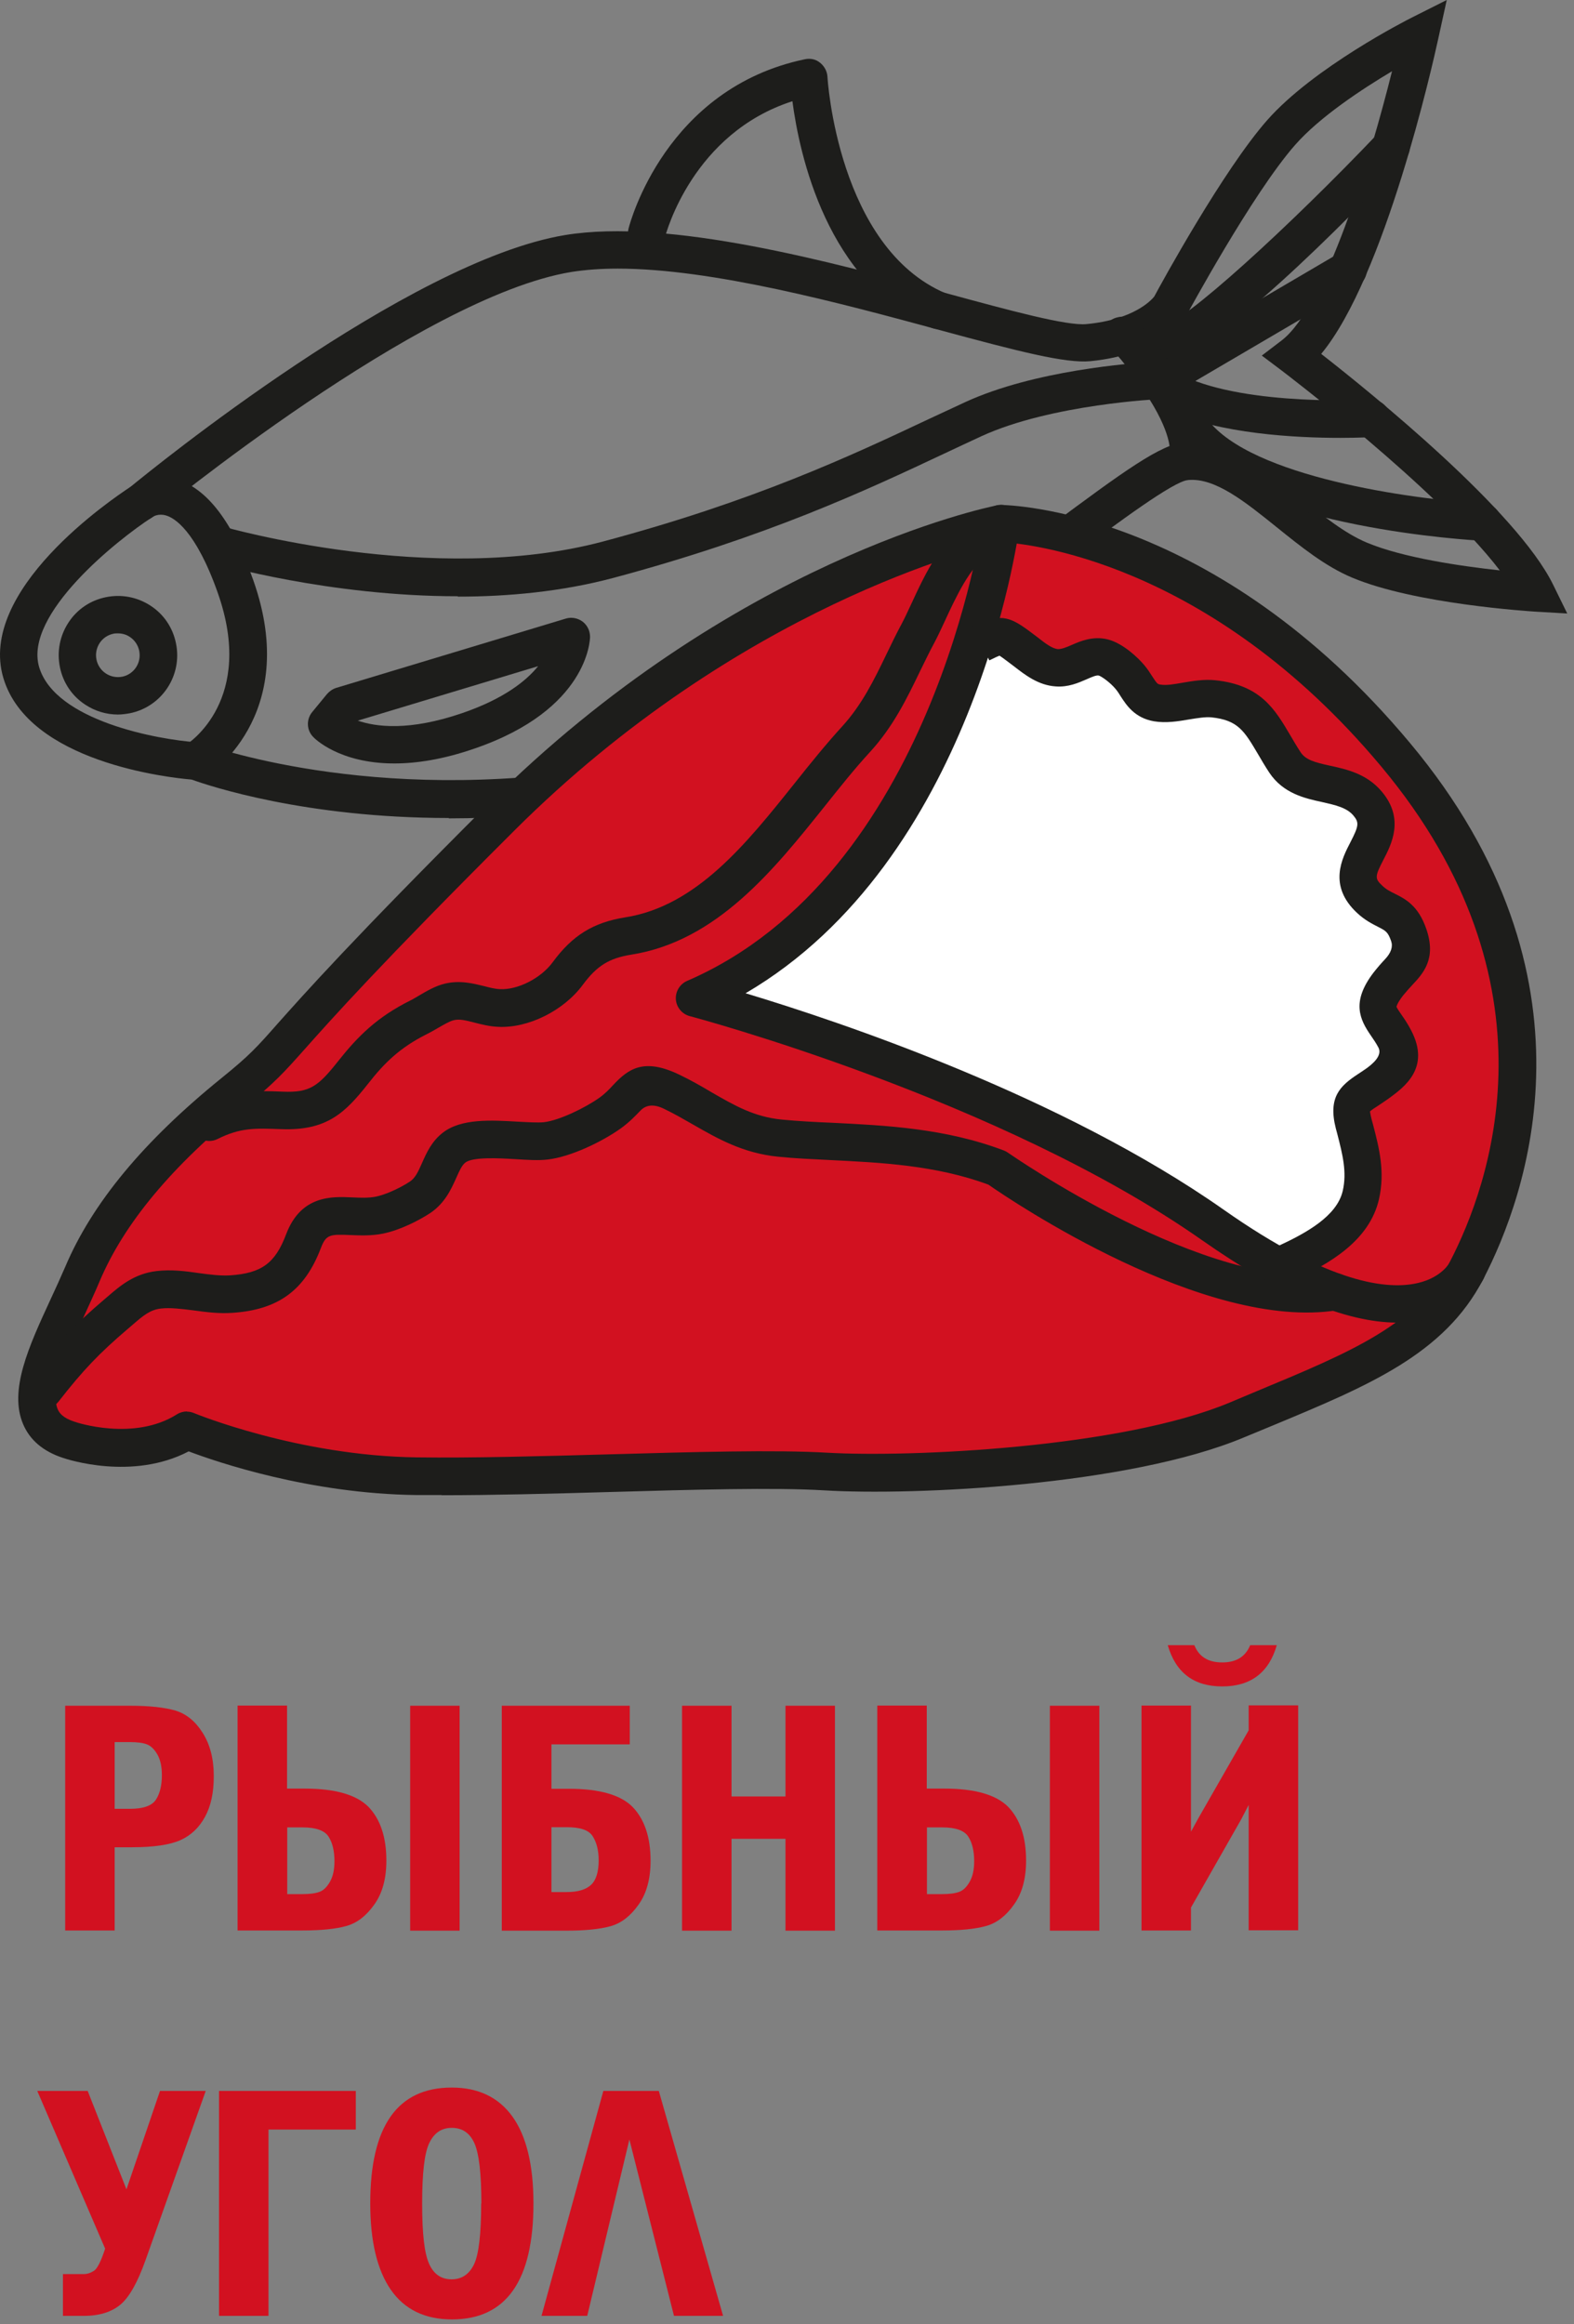
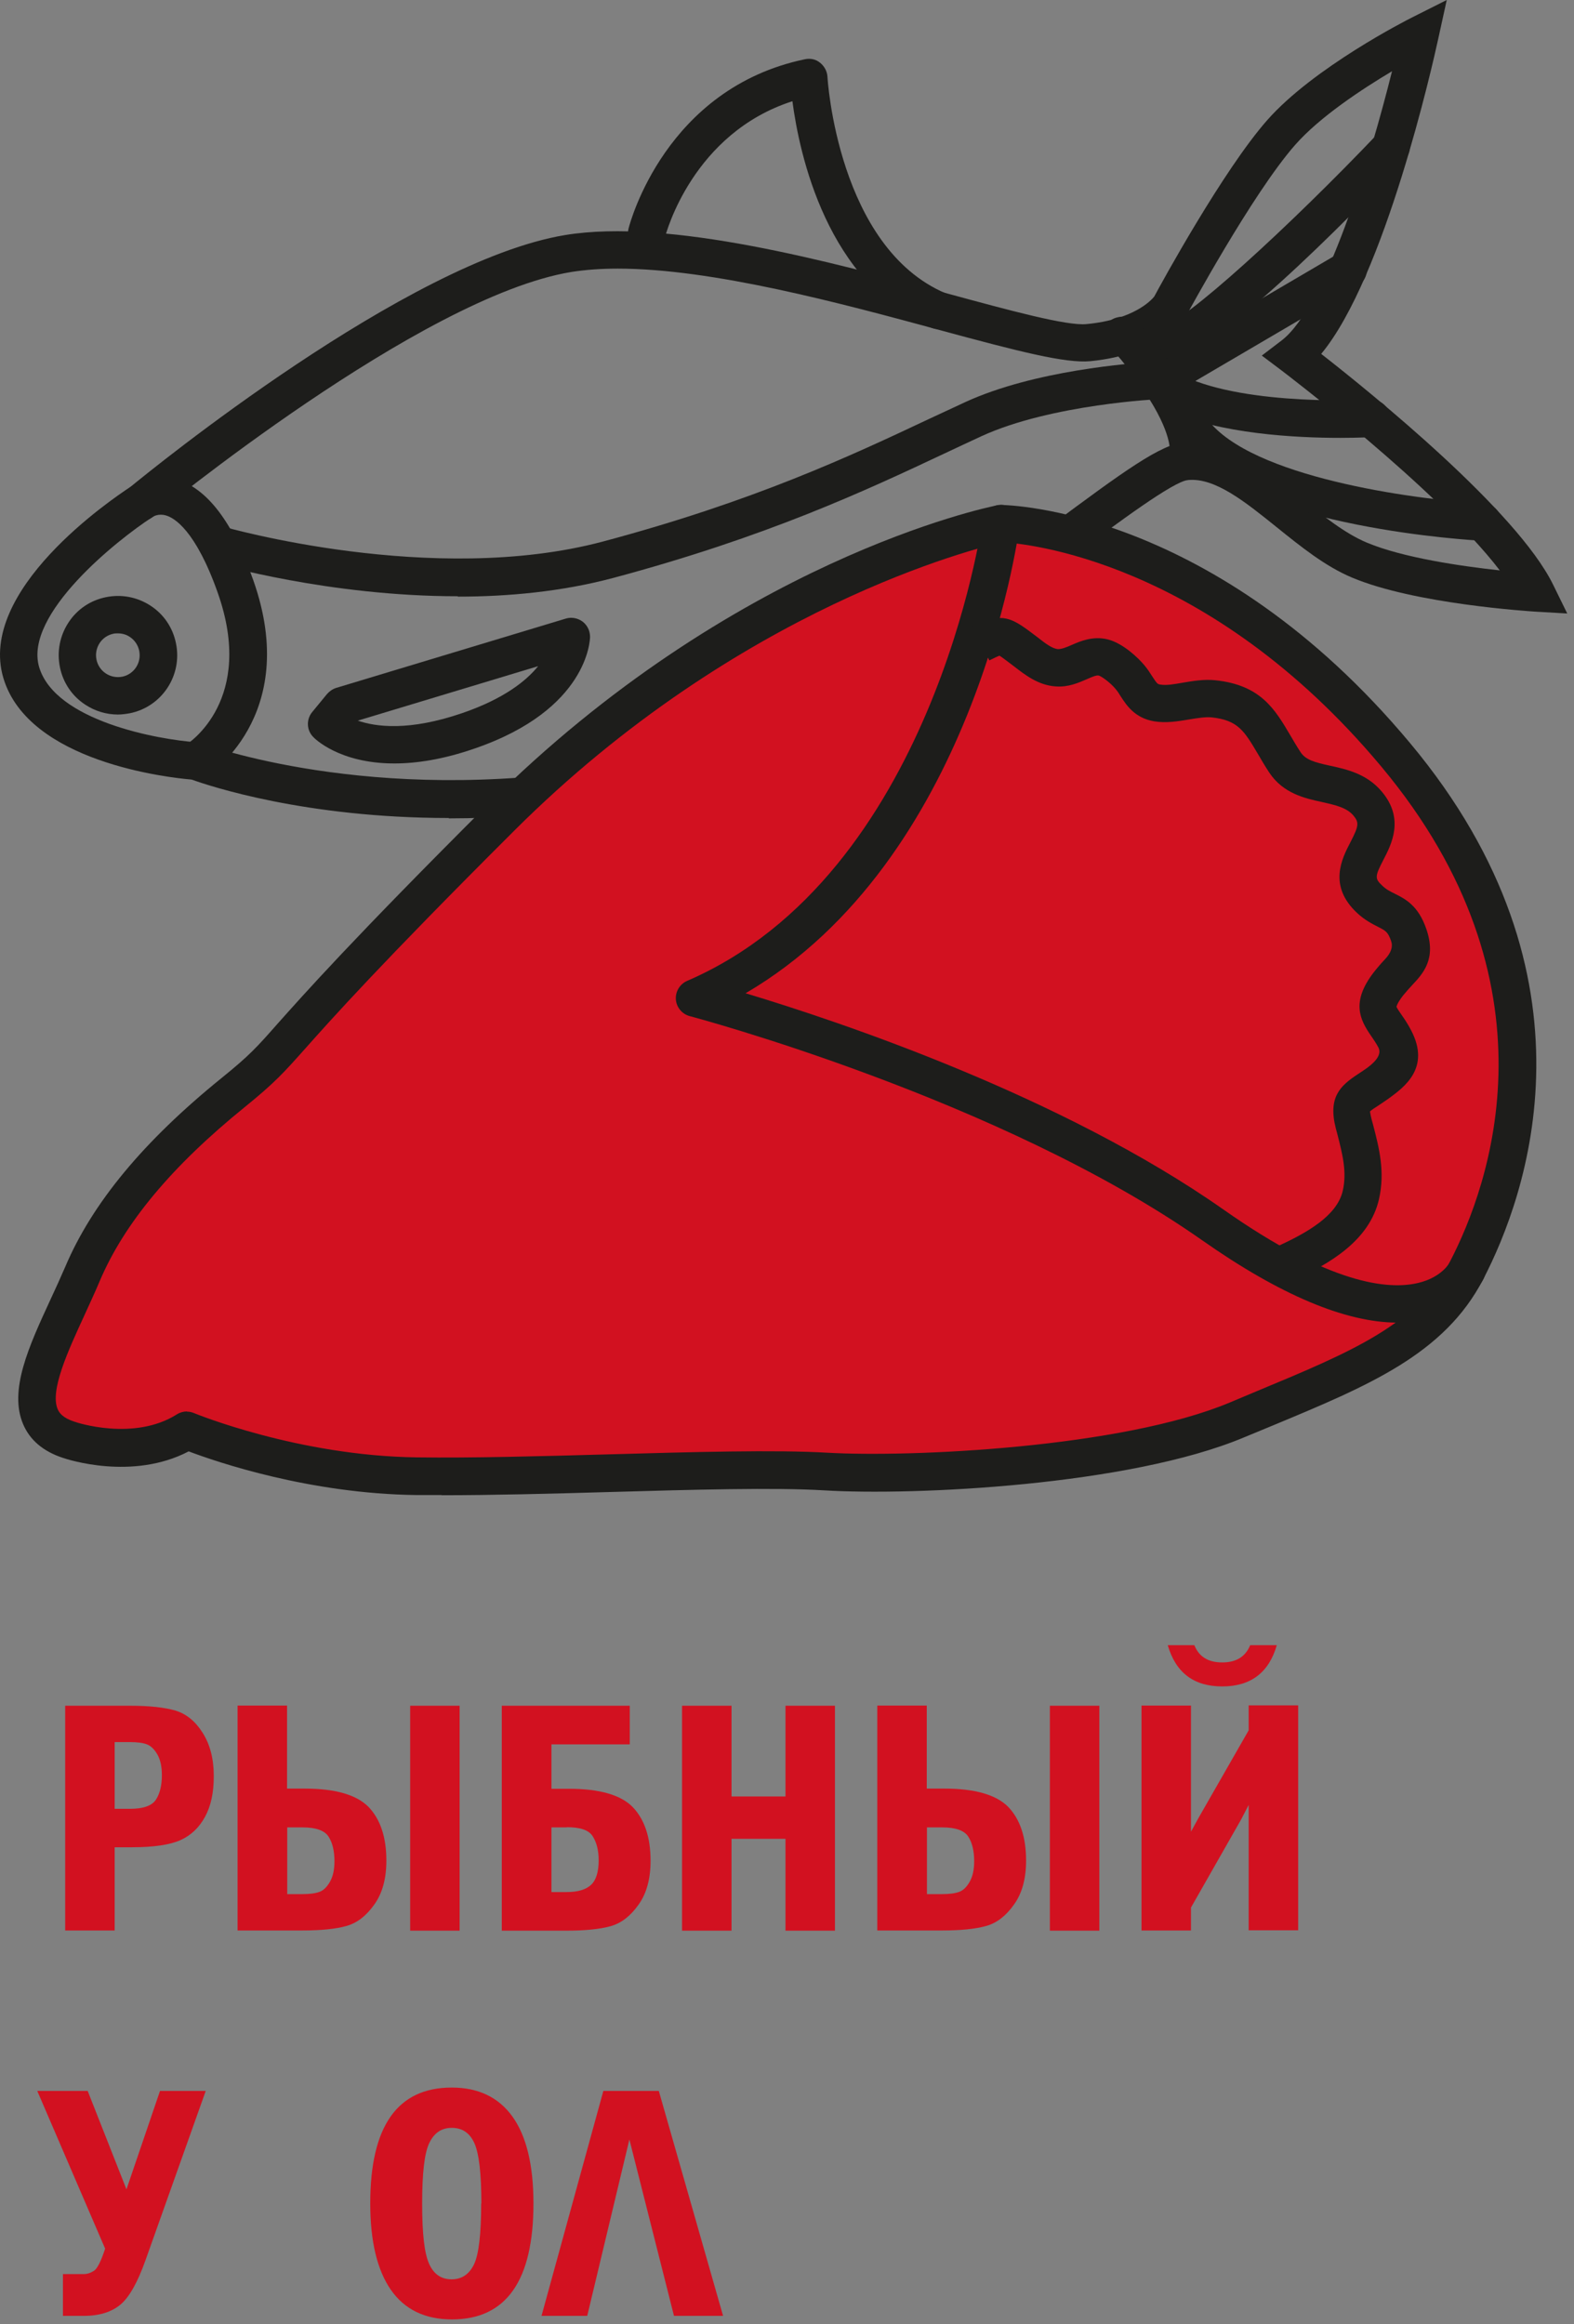
<svg xmlns="http://www.w3.org/2000/svg" width="84" height="124" viewBox="0 0 84 124" fill="none">
  <rect x="0" y="0" width="84" height="124" fill="#808080" stroke="none" />
  <path d="M3.479 91H6.929C7.979 91 8.789 91.09 9.369 91.26C9.949 91.44 10.429 91.83 10.819 92.45C11.209 93.07 11.409 93.83 11.409 94.75C11.409 95.67 11.249 96.36 10.939 96.93C10.629 97.5 10.189 97.92 9.629 98.17C9.069 98.42 8.209 98.55 7.049 98.55H6.119V102.99H3.479V90.99V91ZM6.119 92.94V96.5H6.939C7.659 96.5 8.119 96.33 8.329 96C8.539 95.67 8.639 95.23 8.639 94.7C8.639 94.25 8.559 93.88 8.399 93.6C8.239 93.32 8.049 93.14 7.839 93.06C7.629 92.98 7.329 92.94 6.939 92.94H6.119Z" fill="#D21120" />
  <path d="M12.679 102.99V90.99H15.319V95.42H16.249C17.889 95.42 19.029 95.75 19.669 96.4C20.299 97.06 20.619 98.01 20.619 99.26C20.619 100.22 20.409 101 19.979 101.6C19.549 102.21 19.059 102.59 18.489 102.75C17.919 102.91 17.139 102.99 16.129 102.99H12.679ZM15.319 101.05H16.139C16.529 101.05 16.829 101.01 17.049 100.93C17.269 100.85 17.449 100.67 17.609 100.39C17.769 100.11 17.849 99.75 17.849 99.3C17.849 98.76 17.749 98.32 17.539 97.99C17.329 97.66 16.869 97.49 16.149 97.49H15.329V101.06L15.319 101.05ZM21.889 91H24.529V103H21.889V91Z" fill="#D21120" />
-   <path d="M26.789 91H33.609V93.06H29.429V95.43H30.349C31.999 95.43 33.139 95.76 33.769 96.41C34.399 97.07 34.719 98.02 34.719 99.27C34.719 100.23 34.509 101.01 34.079 101.61C33.649 102.22 33.159 102.6 32.589 102.76C32.019 102.92 31.239 103 30.229 103H26.779V91H26.789ZM29.429 97.49V100.94H30.249C30.839 100.94 31.269 100.81 31.539 100.56C31.809 100.31 31.949 99.87 31.949 99.25C31.949 98.71 31.839 98.29 31.629 97.96C31.419 97.63 30.959 97.48 30.249 97.48H29.429V97.49Z" fill="#D21120" />
+   <path d="M26.789 91H33.609V93.06H29.429V95.43H30.349C31.999 95.43 33.139 95.76 33.769 96.41C34.399 97.07 34.719 98.02 34.719 99.27C34.719 100.23 34.509 101.01 34.079 101.61C33.649 102.22 33.159 102.6 32.589 102.76C32.019 102.92 31.239 103 30.229 103H26.779V91H26.789ZM29.429 97.49V100.94H30.249C30.839 100.94 31.269 100.81 31.539 100.56C31.809 100.31 31.949 99.87 31.949 99.25C31.949 98.71 31.839 98.29 31.629 97.96C31.419 97.63 30.959 97.48 30.249 97.48V97.49Z" fill="#D21120" />
  <path d="M36.399 91H39.039V95.84H41.919V91H44.559V103H41.919V98.1H39.039V103H36.399V91Z" fill="#D21120" />
  <path d="M46.819 102.99V90.99H49.459V95.42H50.389C52.029 95.42 53.169 95.75 53.809 96.4C54.439 97.06 54.759 98.01 54.759 99.26C54.759 100.22 54.549 101 54.119 101.6C53.689 102.21 53.199 102.59 52.629 102.75C52.059 102.91 51.279 102.99 50.269 102.99H46.819ZM49.459 101.05H50.279C50.669 101.05 50.969 101.01 51.189 100.93C51.409 100.85 51.589 100.67 51.749 100.39C51.909 100.11 51.989 99.75 51.989 99.3C51.989 98.76 51.889 98.32 51.679 97.99C51.469 97.66 51.009 97.49 50.289 97.49H49.469V101.06L49.459 101.05ZM56.029 91H58.669V103H56.029V91Z" fill="#D21120" />
  <path d="M63.559 101.76V102.99H60.919V90.99H63.559V97.72L63.959 96.99L66.639 92.31V90.98H69.279V102.98H66.639V96.29L66.229 97.08L63.569 101.75L63.559 101.76ZM62.319 87.77H63.739C63.989 88.39 64.479 88.69 65.229 88.69C65.979 88.69 66.469 88.38 66.719 87.77H68.139C67.719 89.23 66.749 89.97 65.229 89.97C63.709 89.97 62.749 89.24 62.319 87.77Z" fill="#D21120" />
  <path d="M5.609 119.96L1.989 111.55H4.679L6.749 116.8L8.539 111.55H10.979L7.769 120.57C7.349 121.75 6.909 122.54 6.439 122.94C5.969 123.34 5.309 123.55 4.479 123.55H3.359V121.32H4.479C4.659 121.32 4.829 121.26 5.009 121.15C5.189 121.04 5.389 120.64 5.609 119.97V119.96Z" fill="#D21120" />
-   <path d="M18.989 111.55V113.61H14.329V123.55H11.689V111.55H18.979H18.989Z" fill="#D21120" />
  <path d="M28.469 117.55C28.469 121.67 27.019 123.74 24.119 123.74C22.679 123.74 21.589 123.21 20.859 122.16C20.129 121.11 19.759 119.57 19.759 117.55C19.759 113.43 21.209 111.37 24.109 111.37C25.529 111.37 26.609 111.89 27.349 112.92C28.089 113.95 28.469 115.5 28.469 117.55ZM25.689 117.55C25.689 115.93 25.559 114.86 25.309 114.32C25.059 113.78 24.659 113.52 24.109 113.52C23.559 113.52 23.169 113.79 22.909 114.33C22.649 114.87 22.529 115.94 22.529 117.56C22.529 119.18 22.649 120.21 22.899 120.77C23.149 121.33 23.549 121.6 24.099 121.6C24.649 121.6 25.039 121.33 25.299 120.8C25.549 120.27 25.679 119.19 25.679 117.56L25.689 117.55Z" fill="#D21120" />
  <path d="M31.329 123.55H28.899L32.199 111.55H35.159L38.589 123.55H35.969L33.589 114.14L31.339 123.55H31.329Z" fill="#D21120" />
  <path d="M23.959 43.64C16.289 43.64 11.169 41.93 10.229 41.59C9.029 41.49 1.519 40.67 0.179 36.17C-1.211 31.49 5.919 26.66 6.969 25.97C8.029 25.1 21.739 13.93 30.159 12.54C35.709 11.63 44.319 13.96 50.599 15.67C53.869 16.56 56.959 17.4 57.989 17.29C60.509 17.05 61.449 16.01 61.599 15.82C61.989 15.09 65.279 9.08 67.619 6.42C70.109 3.59 75.119 1.05 75.339 0.94L77.209 0L76.759 2.05C76.459 3.43 73.909 14.78 70.509 18.88C73.199 20.98 80.939 27.24 82.879 31.18L83.639 32.73L81.919 32.63C81.659 32.61 75.529 32.23 72.169 30.82C70.729 30.22 69.419 29.16 68.139 28.13C66.449 26.77 64.839 25.47 63.399 25.61C62.629 25.68 59.729 27.83 57.179 29.73C50.889 34.41 41.389 41.48 32.609 42.94C29.469 43.46 26.549 43.66 23.939 43.66L23.959 43.64ZM32.969 14.33C32.089 14.33 31.249 14.39 30.489 14.51C22.449 15.83 8.339 27.43 8.199 27.54L8.099 27.61C6.279 28.79 1.259 32.77 2.089 35.59C2.949 38.47 8.449 39.46 10.499 39.6L10.789 39.66C10.879 39.69 19.769 43.01 32.289 40.94C40.589 39.56 49.859 32.67 55.989 28.1C59.979 25.13 61.949 23.7 63.229 23.59C65.469 23.39 67.469 25 69.399 26.55C70.569 27.49 71.769 28.46 72.949 28.95C74.879 29.76 78.009 30.21 80.039 30.43C76.679 26.04 68.479 19.83 68.389 19.76L67.339 18.97L68.389 18.17C70.739 16.38 73.109 8.52 74.289 3.8C72.679 4.76 70.439 6.23 69.119 7.73C66.829 10.33 63.359 16.76 63.319 16.82C63.139 17.1 61.849 18.91 58.179 19.27C56.849 19.39 54.359 18.75 50.079 17.59C44.879 16.18 38.029 14.33 32.959 14.33H32.969Z" fill="#1D1D1B" />
  <path d="M10.439 41.6C10.099 41.6 9.769 41.43 9.579 41.12C9.299 40.65 9.449 40.04 9.909 39.75C10.079 39.64 13.639 37.33 11.619 31.62C10.439 28.28 9.289 27.62 8.859 27.5C8.459 27.38 8.179 27.56 8.179 27.56C7.749 27.9 7.119 27.83 6.779 27.39C6.439 26.95 6.509 26.33 6.949 25.99C7.059 25.91 8.039 25.18 9.429 25.58C11.049 26.05 12.429 27.86 13.519 30.96C16.099 38.26 11.019 41.43 10.969 41.46C10.809 41.56 10.629 41.6 10.449 41.6H10.439Z" fill="#1D1D1B" />
  <path d="M24.429 31.81C17.569 31.81 11.669 30.11 11.329 30.01C10.799 29.86 10.499 29.3 10.649 28.77C10.799 28.24 11.359 27.94 11.889 28.09C11.999 28.12 23.099 31.31 32.179 28.89C40.239 26.74 45.399 24.32 49.539 22.37C50.229 22.05 50.889 21.74 51.539 21.44C55.209 19.76 60.369 19.37 61.589 19.3L71.439 13.52C71.919 13.24 72.529 13.4 72.809 13.88C73.089 14.36 72.929 14.97 72.449 15.25L62.389 21.15C62.249 21.23 62.089 21.28 61.929 21.29C61.869 21.29 56.109 21.56 52.379 23.27C51.729 23.57 51.069 23.88 50.389 24.2C46.179 26.18 40.929 28.64 32.699 30.84C29.979 31.56 27.139 31.83 24.439 31.83L24.429 31.81Z" fill="#1D1D1B" />
  <path d="M50.079 17.56C49.949 17.56 49.819 17.53 49.689 17.48C44.129 15.11 42.659 8.22 42.289 5.4C36.979 7.11 35.549 12.42 35.489 12.66C35.349 13.19 34.809 13.52 34.269 13.38C33.739 13.24 33.409 12.7 33.549 12.17C33.629 11.87 35.529 4.71 42.959 3.16C43.249 3.1 43.539 3.16 43.769 3.35C43.999 3.54 44.139 3.8 44.159 4.09C44.159 4.18 44.709 13.2 50.469 15.65C50.979 15.87 51.209 16.45 50.999 16.96C50.839 17.34 50.469 17.57 50.079 17.57V17.56Z" fill="#1D1D1B" />
  <path d="M53.159 43.36C53.089 43.36 53.019 43.36 52.939 43.34C48.159 42.24 43.029 38.76 42.819 38.61C42.359 38.3 42.249 37.68 42.559 37.22C42.869 36.77 43.499 36.65 43.949 36.96C43.989 36.99 47.569 39.42 51.339 40.78C50.889 38.72 51.109 35.15 54.319 29.46C54.589 28.98 55.199 28.81 55.679 29.08C56.159 29.35 56.329 29.96 56.059 30.44C51.339 38.79 53.849 41.63 53.869 41.66C54.169 41.98 54.239 42.47 54.019 42.85C53.839 43.17 53.509 43.36 53.159 43.36Z" fill="#1D1D1B" />
  <path d="M39.439 48.61C39.249 48.61 39.059 48.55 38.889 48.45L30.539 42.98C30.079 42.68 29.949 42.06 30.249 41.6C30.549 41.14 31.169 41.01 31.629 41.31L38.119 45.56C37.749 44.42 36.959 43.03 35.269 42.03C34.799 41.75 34.639 41.13 34.919 40.66C35.199 40.18 35.819 40.03 36.289 40.31C40.649 42.91 40.439 47.48 40.429 47.68C40.409 48.04 40.199 48.35 39.879 48.52C39.739 48.59 39.579 48.63 39.429 48.63L39.439 48.61Z" fill="#1D1D1B" />
  <path d="M21.039 40.73C18.099 40.73 16.779 39.39 16.709 39.31C16.359 38.95 16.339 38.38 16.659 37.99L17.449 37.03C17.579 36.88 17.749 36.76 17.939 36.7L30.199 33C30.499 32.91 30.829 32.97 31.089 33.16C31.339 33.35 31.489 33.65 31.489 33.97C31.489 34.13 31.389 37.85 25.339 39.93C23.639 40.52 22.209 40.73 21.049 40.73H21.039ZM19.079 38.44C20.049 38.78 21.829 39.02 24.679 38.04C26.889 37.28 28.079 36.33 28.719 35.54L19.079 38.45V38.44Z" fill="#1D1D1B" />
  <path d="M6.289 38.12C5.679 38.12 5.079 37.94 4.559 37.6C3.849 37.14 3.369 36.43 3.199 35.6C3.029 34.77 3.189 33.93 3.649 33.22C4.109 32.51 4.819 32.03 5.649 31.86C6.479 31.69 7.319 31.85 8.029 32.31C8.739 32.77 9.219 33.48 9.389 34.31C9.749 36.02 8.649 37.7 6.939 38.05C6.719 38.09 6.499 38.12 6.289 38.12ZM6.289 33.79C6.209 33.79 6.129 33.79 6.049 33.81C5.419 33.94 5.019 34.56 5.149 35.19C5.209 35.49 5.389 35.76 5.649 35.93C5.909 36.1 6.219 36.16 6.529 36.1C7.159 35.97 7.559 35.35 7.429 34.72C7.369 34.42 7.189 34.15 6.929 33.98C6.739 33.85 6.519 33.79 6.289 33.79Z" fill="#1D1D1B" />
  <path d="M61.709 19.45C61.619 19.45 61.539 19.45 61.469 19.43C60.929 19.32 60.579 18.79 60.699 18.24C60.809 17.7 61.339 17.36 61.889 17.47C63.099 17.33 68.889 12 73.519 7.14C73.899 6.74 74.529 6.72 74.929 7.1C75.329 7.48 75.349 8.11 74.969 8.51C70.169 13.55 64.069 19.44 61.719 19.44L61.709 19.45Z" fill="#1D1D1B" />
  <path d="M71.519 23.36C69.209 23.36 65.069 23.16 62.349 21.89C61.849 21.66 61.629 21.06 61.869 20.56C62.099 20.06 62.699 19.84 63.199 20.08C66.619 21.68 73.059 21.33 73.129 21.32C73.689 21.3 74.149 21.71 74.189 22.26C74.219 22.81 73.799 23.28 73.249 23.32C73.169 23.32 72.509 23.36 71.539 23.36H71.519Z" fill="#1D1D1B" />
  <path d="M79.129 28.85C79.129 28.85 79.089 28.85 79.079 28.85C78.589 28.82 67.029 28.18 63.209 24.01C62.839 23.6 62.869 22.97 63.269 22.6C63.669 22.23 64.309 22.26 64.679 22.66C67.389 25.63 76.069 26.7 79.179 26.86C79.729 26.89 80.159 27.36 80.129 27.91C80.099 28.44 79.659 28.86 79.129 28.86V28.85Z" fill="#1D1D1B" />
  <path d="M63.329 25.59C63.179 25.59 63.029 25.56 62.889 25.49C62.389 25.25 62.189 24.65 62.429 24.16C62.429 24.16 62.609 23.14 61.049 20.85C60.279 19.72 59.849 19.2 59.639 18.97C59.149 18.9 58.769 18.46 58.789 17.95C58.799 17.52 59.149 17.07 59.559 16.95C60.389 16.7 61.039 17.28 62.699 19.74C64.919 23.01 64.429 24.63 64.229 25.05C64.059 25.41 63.699 25.61 63.329 25.61V25.59Z" fill="#1D1D1B" />
  <path d="M3.659 76.81C3.659 76.81 7.219 78.06 9.989 76.31C9.989 76.31 15.629 78.66 22.249 78.75C28.869 78.84 39.239 78.21 44.079 78.5C48.919 78.79 60.199 78.2 66.039 75.74C71.879 73.29 76.189 71.8 78.289 67.78C80.389 63.75 84.739 52.51 74.509 40.26C64.279 28.02 53.429 27.92 53.429 27.92C53.429 27.92 39.759 30.65 26.759 43.61C13.749 56.57 15.909 55.49 12.489 58.26C9.059 61.03 5.989 64.27 4.419 67.96C2.859 71.65 0.249 75.66 3.679 76.8L3.659 76.81Z" fill="#D21120" />
  <path d="M23.579 79.76C23.109 79.76 22.659 79.76 22.229 79.76C16.519 79.69 11.579 78 10.069 77.43C7.069 79 3.589 77.86 3.339 77.77C2.309 77.43 1.599 76.83 1.239 75.99C0.459 74.18 1.539 71.83 2.689 69.34C2.959 68.76 3.229 68.17 3.479 67.59C4.919 64.19 7.649 60.89 11.839 57.5C13.299 56.32 13.689 55.89 14.809 54.62C16.209 53.05 18.809 50.12 26.029 42.92C39.099 29.89 52.639 27.07 53.209 26.96C53.279 26.95 53.359 26.95 53.409 26.94C53.869 26.94 64.839 27.18 75.249 39.64C85.709 52.15 81.459 63.82 79.149 68.26C77.069 72.26 73.019 73.93 67.899 76.06L66.399 76.68C60.259 79.26 48.769 79.8 43.989 79.51C41.339 79.35 37.039 79.47 32.479 79.6C29.409 79.69 26.259 79.77 23.559 79.77L23.579 79.76ZM9.979 75.31C10.109 75.31 10.239 75.34 10.359 75.39C10.409 75.41 15.909 77.67 22.249 77.75C25.169 77.79 28.859 77.69 32.439 77.59C37.039 77.46 41.389 77.34 44.129 77.5C48.599 77.76 59.869 77.24 65.639 74.82L67.139 74.19C72.069 72.14 75.639 70.66 77.379 67.31C79.499 63.23 83.399 52.48 73.719 40.9C64.449 29.81 54.589 28.98 53.489 28.93C52.189 29.22 39.449 32.34 27.439 44.32C20.259 51.48 17.679 54.38 16.299 55.93C15.149 57.22 14.679 57.75 13.089 59.04C9.169 62.21 6.629 65.26 5.319 68.35C5.069 68.95 4.779 69.56 4.509 70.16C3.639 72.05 2.649 74.19 3.079 75.18C3.159 75.37 3.339 75.64 3.979 75.85H3.989C4.049 75.88 7.149 76.91 9.449 75.45C9.609 75.35 9.799 75.3 9.979 75.3V75.31Z" fill="#1D1D1B" />
-   <path d="M2.349 75.14C2.139 75.14 1.919 75.07 1.739 74.93C1.299 74.59 1.219 73.96 1.559 73.53C2.939 71.75 3.919 70.73 5.559 69.33L5.759 69.16C6.419 68.59 7.169 67.95 8.359 67.81C9.119 67.72 9.879 67.81 10.619 67.92C11.209 68 11.769 68.07 12.269 68.04C13.959 67.93 14.689 67.39 15.269 65.85C16.059 63.76 17.709 63.83 18.789 63.88C19.239 63.9 19.659 63.92 20.059 63.84C20.559 63.74 21.319 63.4 21.869 63.04C22.159 62.85 22.309 62.53 22.529 62.03C22.769 61.49 23.039 60.89 23.629 60.43C24.619 59.66 26.219 59.76 27.629 59.84C28.179 59.87 28.699 59.9 29.019 59.87C29.829 59.78 31.199 59.12 31.979 58.57C32.289 58.35 32.519 58.11 32.729 57.88C33.529 57.03 34.359 56.4 36.309 57.36C36.909 57.65 37.449 57.96 37.969 58.27C39.199 58.98 40.259 59.59 41.729 59.73C42.549 59.81 43.459 59.86 44.429 59.9C47.249 60.04 50.449 60.19 53.579 61.38C53.659 61.41 53.729 61.45 53.799 61.5C53.909 61.57 64.499 68.97 71.059 67.93C71.599 67.84 72.119 68.21 72.199 68.76C72.289 69.31 71.919 69.82 71.369 69.9C64.309 71.03 53.979 64.06 52.749 63.2C49.949 62.16 46.959 62.02 44.329 61.89C43.339 61.84 42.399 61.8 41.529 61.71C39.639 61.52 38.289 60.74 36.979 59.99C36.489 59.71 35.989 59.42 35.429 59.15C34.903 58.897 34.486 58.93 34.179 59.25C33.919 59.52 33.599 59.86 33.129 60.2C32.119 60.92 30.449 61.72 29.229 61.86C28.739 61.92 28.139 61.88 27.499 61.84C26.659 61.79 25.239 61.71 24.839 62.02C24.649 62.16 24.509 62.48 24.349 62.84C24.079 63.44 23.749 64.18 22.969 64.71C22.379 65.1 21.369 65.62 20.449 65.81C19.809 65.94 19.219 65.91 18.699 65.89C17.619 65.84 17.399 65.86 17.129 66.57C16.269 68.84 14.849 69.88 12.389 70.04C11.689 70.09 10.999 70 10.339 69.91C9.699 69.83 9.089 69.75 8.579 69.81C8.019 69.88 7.669 70.16 7.049 70.7L6.839 70.88C5.299 72.19 4.429 73.1 3.119 74.78C2.919 75.03 2.629 75.17 2.329 75.17L2.349 75.14Z" fill="#1D1D1B" />
-   <path d="M11.159 60.87C10.789 60.87 10.439 60.67 10.259 60.31C10.019 59.81 10.219 59.22 10.709 58.97C12.399 58.13 13.589 58.18 15.099 58.24C16.549 58.3 16.989 57.95 18.079 56.57C19.089 55.3 20.119 54.26 21.889 53.38C22.039 53.31 22.189 53.21 22.349 53.12C22.759 52.88 23.229 52.6 23.729 52.48C24.539 52.28 25.259 52.47 25.839 52.61C26.139 52.69 26.419 52.76 26.679 52.77C27.629 52.82 28.869 52.19 29.499 51.33C30.549 49.9 31.669 49.21 33.369 48.94C37.179 48.34 39.849 44.99 42.429 41.76C43.239 40.74 44.089 39.69 44.939 38.76C45.989 37.61 46.629 36.31 47.299 34.92C47.559 34.38 47.819 33.84 48.109 33.3C48.259 33.02 48.429 32.66 48.609 32.27C49.399 30.56 50.379 28.44 51.999 27.87C52.519 27.69 53.089 27.96 53.279 28.48C53.459 29 53.189 29.57 52.669 29.76C51.849 30.05 50.959 31.97 50.429 33.12C50.229 33.55 50.049 33.94 49.879 34.26C49.599 34.78 49.349 35.3 49.099 35.81C48.399 37.26 47.669 38.77 46.419 40.13C45.609 41.01 44.829 41.99 43.999 43.03C41.309 46.39 38.259 50.21 33.689 50.93C32.509 51.12 31.859 51.52 31.109 52.53C30.089 53.92 28.179 54.87 26.569 54.78C26.109 54.76 25.699 54.65 25.339 54.56C24.839 54.43 24.509 54.35 24.209 54.43C23.989 54.48 23.659 54.68 23.359 54.85C23.159 54.97 22.959 55.08 22.779 55.17C21.339 55.89 20.509 56.71 19.649 57.81C18.439 59.34 17.469 60.33 15.019 60.24C13.609 60.19 12.839 60.15 11.599 60.77C11.459 60.84 11.309 60.87 11.159 60.87Z" fill="#1D1D1B" />
-   <path d="M52.379 34.31C53.499 33.74 53.569 33.84 54.469 34.52C55.079 34.98 55.679 35.55 56.419 35.6C57.329 35.66 58.029 34.84 58.889 35.05C59.369 35.17 60.009 35.72 60.319 36.1C60.799 36.68 60.929 37.33 61.749 37.47C62.669 37.63 63.779 37.15 64.749 37.25C67.129 37.5 67.419 38.88 68.579 40.65C69.569 42.16 71.799 41.42 72.989 42.85C74.609 44.78 71.129 46.14 73.099 47.96C73.969 48.77 74.709 48.49 75.179 49.86C75.649 51.23 74.899 51.43 74.089 52.49C72.969 53.95 73.809 54.2 74.439 55.41C75.069 56.62 74.529 57.06 73.529 57.79C72.439 58.58 71.899 58.59 72.249 59.96C72.569 61.21 72.939 62.42 72.629 63.77C72.199 65.61 70.219 66.67 68.599 67.42C67.549 65.38 64.279 65.04 62.289 64.23C60.219 63.39 58.509 62.49 56.809 61.13C54.759 59.48 52.229 58.73 49.649 58.11C47.619 57.63 45.899 56.61 44.009 55.79C42.839 55.29 41.669 54.81 40.589 54.23C39.909 53.87 37.739 53.81 37.599 53.04C39.049 52.09 40.569 51.56 41.889 50.39C43.489 48.98 44.579 47.3 45.899 45.67C48.269 42.75 52.439 39.25 52.389 34.32L52.379 34.31Z" fill="white" />
  <path d="M74.579 70.56C71.819 70.56 68.319 69.09 64.159 66.17C53.399 58.62 36.969 54.25 36.809 54.21C36.399 54.1 36.099 53.74 36.069 53.32C36.039 52.9 36.279 52.5 36.669 52.33C49.769 46.67 52.399 27.99 52.429 27.8C52.499 27.25 53.009 26.87 53.549 26.94C54.099 27.01 54.479 27.51 54.409 28.06C54.309 28.83 51.919 45.9 39.789 52.99C44.869 54.52 56.679 58.48 65.309 64.54C70.929 68.49 74.069 68.84 75.699 68.44C76.949 68.14 77.359 67.37 77.379 67.34C77.629 66.86 78.229 66.66 78.719 66.9C79.209 67.14 79.419 67.72 79.179 68.21C79.099 68.37 78.379 69.8 76.289 70.36C75.749 70.5 75.179 70.57 74.579 70.57V70.56Z" fill="#1D1D1B" />
  <path d="M69.009 68.31L68.179 66.49C69.719 65.78 71.349 64.88 71.659 63.53C71.889 62.53 71.649 61.59 71.369 60.5L71.289 60.2C70.859 58.52 71.539 57.92 72.459 57.31C72.609 57.21 72.769 57.11 72.949 56.98C73.522 56.56 73.726 56.193 73.559 55.88C73.429 55.63 73.289 55.44 73.169 55.26C72.559 54.38 72.109 53.45 73.299 51.89C73.519 51.61 73.729 51.37 73.919 51.17C74.239 50.83 74.346 50.507 74.239 50.2C74.069 49.72 73.959 49.66 73.549 49.45C73.239 49.29 72.849 49.1 72.429 48.71C70.859 47.25 71.619 45.8 72.069 44.93C72.519 44.06 72.539 43.88 72.229 43.51C71.869 43.08 71.259 42.95 70.559 42.79C69.629 42.59 68.479 42.33 67.739 41.22C67.509 40.87 67.309 40.53 67.129 40.22C66.399 38.99 66.069 38.42 64.649 38.27C64.329 38.24 63.909 38.31 63.469 38.38C62.889 38.48 62.229 38.59 61.579 38.48C60.549 38.3 60.109 37.61 59.809 37.15C59.729 37.02 59.649 36.89 59.539 36.76C59.259 36.42 58.799 36.09 58.639 36.04C58.509 36.01 58.259 36.12 57.989 36.24C57.549 36.43 57.009 36.67 56.339 36.62C55.409 36.56 54.699 36 54.129 35.56L53.759 35.28C53.609 35.17 53.439 35.04 53.339 34.98C53.259 35.01 53.099 35.08 52.799 35.23L51.889 33.45C53.319 32.72 53.829 32.84 54.959 33.69L55.359 33.99C55.769 34.31 56.149 34.61 56.469 34.63C56.649 34.63 56.899 34.54 57.189 34.41C57.669 34.2 58.329 33.92 59.109 34.11C59.929 34.31 60.759 35.11 61.079 35.5C61.239 35.69 61.369 35.89 61.489 36.08C61.749 36.48 61.779 36.5 61.919 36.52C62.229 36.58 62.669 36.5 63.129 36.42C63.659 36.33 64.249 36.23 64.849 36.29C67.279 36.54 68.039 37.84 68.849 39.21C69.019 39.5 69.199 39.81 69.409 40.13C69.679 40.54 70.159 40.67 70.979 40.85C71.859 41.04 72.949 41.28 73.749 42.24C74.969 43.69 74.249 45.06 73.829 45.87C73.369 46.76 73.359 46.87 73.779 47.26C73.989 47.46 74.199 47.56 74.439 47.68C74.999 47.96 75.689 48.31 76.119 49.56C76.669 51.16 75.949 51.93 75.369 52.55C75.219 52.71 75.049 52.9 74.869 53.12C74.539 53.55 74.529 53.71 74.529 53.71C74.539 53.77 74.689 53.98 74.789 54.13C74.959 54.37 75.139 54.64 75.309 54.97C76.359 56.98 74.939 58 74.089 58.62C73.879 58.77 73.689 58.89 73.529 59C73.369 59.1 73.169 59.23 73.109 59.3C73.119 59.31 73.129 59.44 73.199 59.72L73.279 60.01C73.599 61.24 73.929 62.52 73.589 63.99C73.079 66.18 70.989 67.41 68.999 68.32L69.009 68.31Z" fill="#1D1D1B" />
</svg>